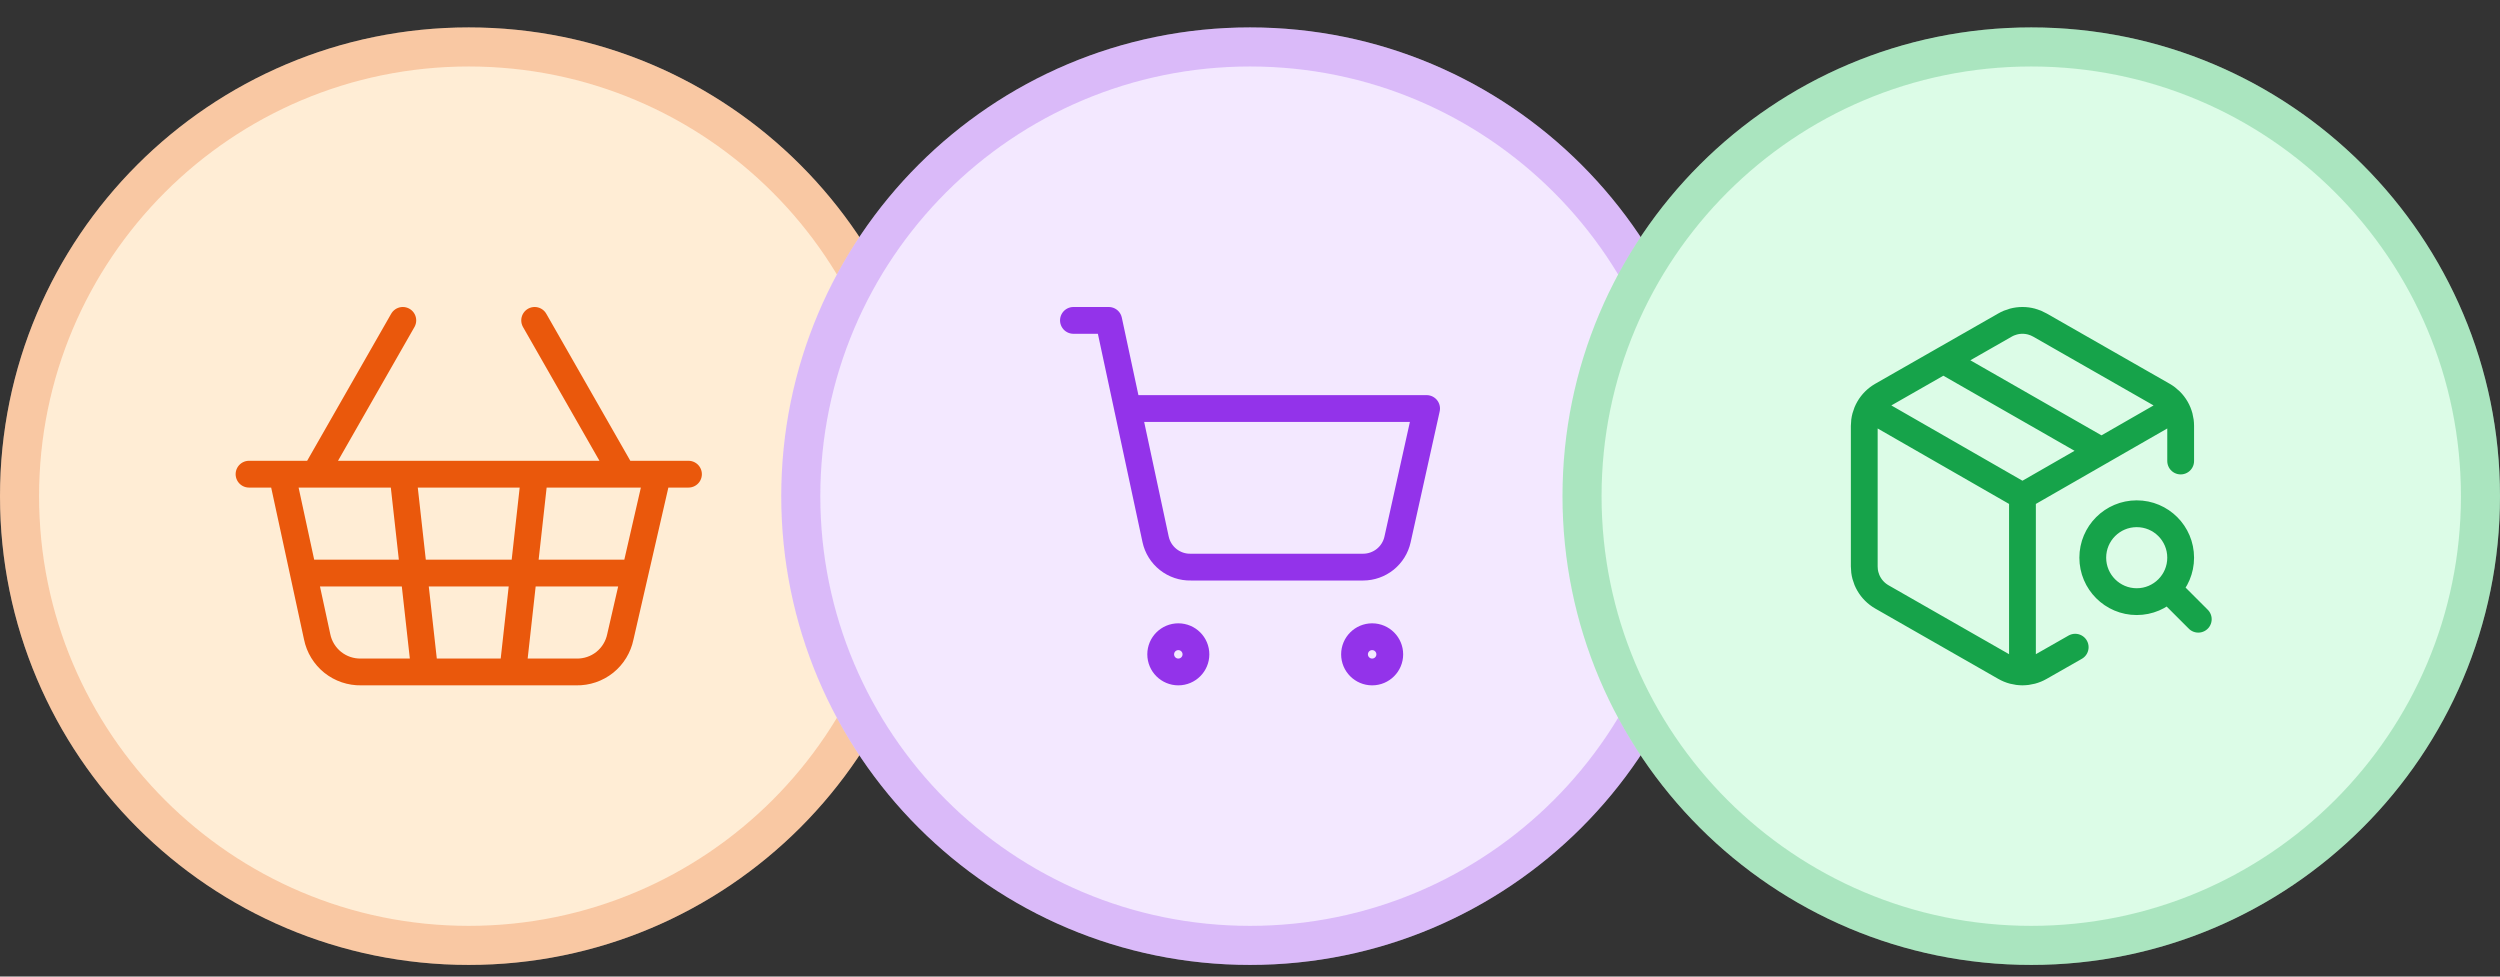
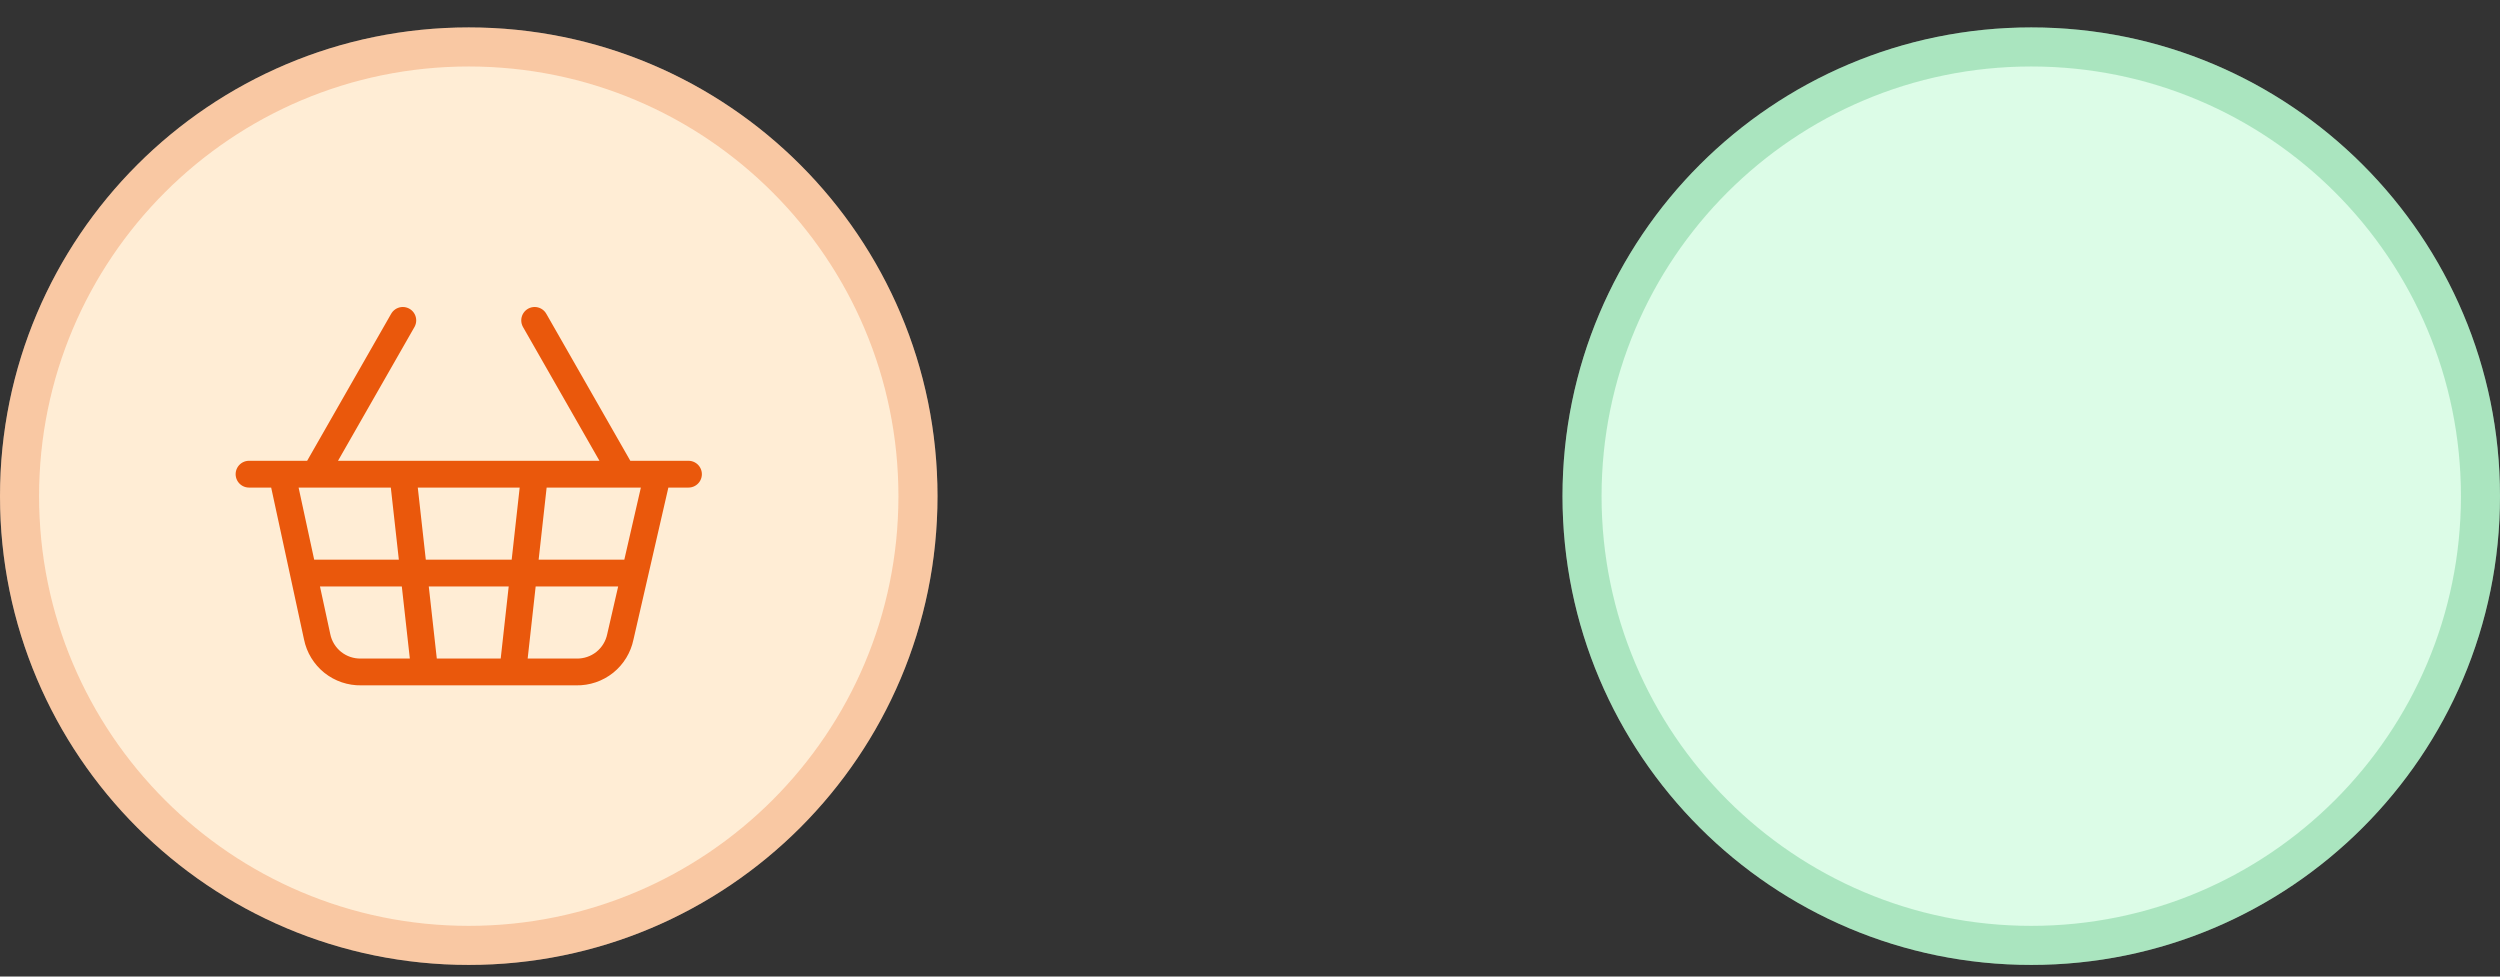
<svg xmlns="http://www.w3.org/2000/svg" width="64" height="25" viewBox="0 0 64 25" fill="none">
  <rect x="0" y="0" width="64" height="25" fill="#333333" stroke="none" />
-   <path d="M0 12.702C0 6.075 5.373 0.702 12 0.702V0.702C18.627 0.702 24 6.075 24 12.702V12.702C24 19.33 18.627 24.702 12 24.702V24.702C5.373 24.702 0 19.33 0 12.702V12.702Z" fill="#FFEDD5" />
+   <path d="M0 12.702C0 6.075 5.373 0.702 12 0.702V0.702C18.627 0.702 24 6.075 24 12.702C24 19.33 18.627 24.702 12 24.702V24.702C5.373 24.702 0 19.33 0 12.702V12.702Z" fill="#FFEDD5" />
  <path d="M12 24.202C5.649 24.202 0.5 19.053 0.5 12.702C0.5 6.351 5.649 1.202 12 1.202C18.351 1.202 23.5 6.351 23.5 12.702C23.5 19.053 18.351 24.202 12 24.202Z" stroke="#EA580C" stroke-opacity="0.25" />
  <path d="M13.687 12.139L13.125 17.202M15.937 12.139L13.687 8.202M6.375 12.139H17.625M7.219 12.139L8.119 16.302C8.171 16.56 8.313 16.791 8.518 16.956C8.724 17.12 8.98 17.207 9.244 17.202H14.756C15.019 17.207 15.276 17.12 15.482 16.956C15.687 16.791 15.828 16.56 15.881 16.302L16.837 12.139M7.781 14.671H16.218M8.062 12.139L10.312 8.202M10.312 12.139L10.875 17.202" stroke="#EA580C" stroke-width="0.686" stroke-linecap="round" stroke-linejoin="round" />
-   <path d="M20 12.702C20 6.075 25.373 0.702 32 0.702V0.702C38.627 0.702 44 6.075 44 12.702V12.702C44 19.33 38.627 24.702 32 24.702V24.702C25.373 24.702 20 19.33 20 12.702V12.702Z" fill="#F3E8FF" />
-   <path d="M32 24.202C25.649 24.202 20.5 19.053 20.5 12.702C20.5 6.351 25.649 1.202 32 1.202C38.351 1.202 43.5 6.351 43.5 12.702C43.5 19.053 38.351 24.202 32 24.202Z" stroke="#9333EA" stroke-opacity="0.25" />
-   <path d="M27.48 8.202H28.383L29.583 13.805C29.627 14.01 29.741 14.194 29.906 14.324C30.07 14.454 30.275 14.523 30.485 14.518H34.897C35.102 14.518 35.301 14.447 35.461 14.319C35.621 14.19 35.733 14.01 35.777 13.81L36.521 10.458H28.865M30.616 16.751C30.616 17 30.414 17.202 30.165 17.202C29.916 17.202 29.714 17 29.714 16.751C29.714 16.502 29.916 16.3 30.165 16.3C30.414 16.3 30.616 16.502 30.616 16.751ZM35.578 16.751C35.578 17 35.376 17.202 35.127 17.202C34.878 17.202 34.676 17 34.676 16.751C34.676 16.502 34.878 16.3 35.127 16.3C35.376 16.3 35.578 16.502 35.578 16.751Z" stroke="#9333EA" stroke-width="0.686" stroke-linecap="round" stroke-linejoin="round" />
  <path d="M40 12.702C40 6.075 45.373 0.702 52 0.702V0.702C58.627 0.702 64 6.075 64 12.702V12.702C64 19.33 58.627 24.702 52 24.702V24.702C45.373 24.702 40 19.33 40 12.702V12.702Z" fill="#DCFCE7" />
  <path d="M52 24.202C45.649 24.202 40.5 19.053 40.5 12.702C40.5 6.351 45.649 1.202 52 1.202C58.351 1.202 63.5 6.351 63.5 12.702C63.5 19.053 58.351 24.202 52 24.202Z" stroke="#16A34A" stroke-opacity="0.25" />
-   <path d="M55.825 11.802V10.902C55.825 10.744 55.784 10.589 55.705 10.452C55.626 10.315 55.512 10.202 55.375 10.123L52.225 8.323C52.088 8.244 51.933 8.202 51.775 8.202C51.617 8.202 51.462 8.244 51.325 8.323L48.175 10.123C48.038 10.202 47.924 10.315 47.845 10.452C47.766 10.589 47.725 10.744 47.725 10.902V14.502C47.725 14.66 47.766 14.815 47.845 14.951C47.924 15.088 48.038 15.201 48.175 15.28L51.325 17.081C51.462 17.16 51.617 17.201 51.775 17.201C51.933 17.201 52.088 17.16 52.225 17.081L53.125 16.568M49.75 9.223L53.8 11.541M47.855 10.451L51.775 12.702M51.775 12.702L55.695 10.451M51.775 12.702V17.202M55.497 15.073L56.276 15.852M55.825 14.277C55.825 14.898 55.322 15.402 54.7 15.402C54.079 15.402 53.575 14.898 53.575 14.277C53.575 13.655 54.079 13.152 54.7 13.152C55.322 13.152 55.825 13.655 55.825 14.277Z" stroke="#16A34A" stroke-width="0.686" stroke-linecap="round" stroke-linejoin="round" />
</svg>